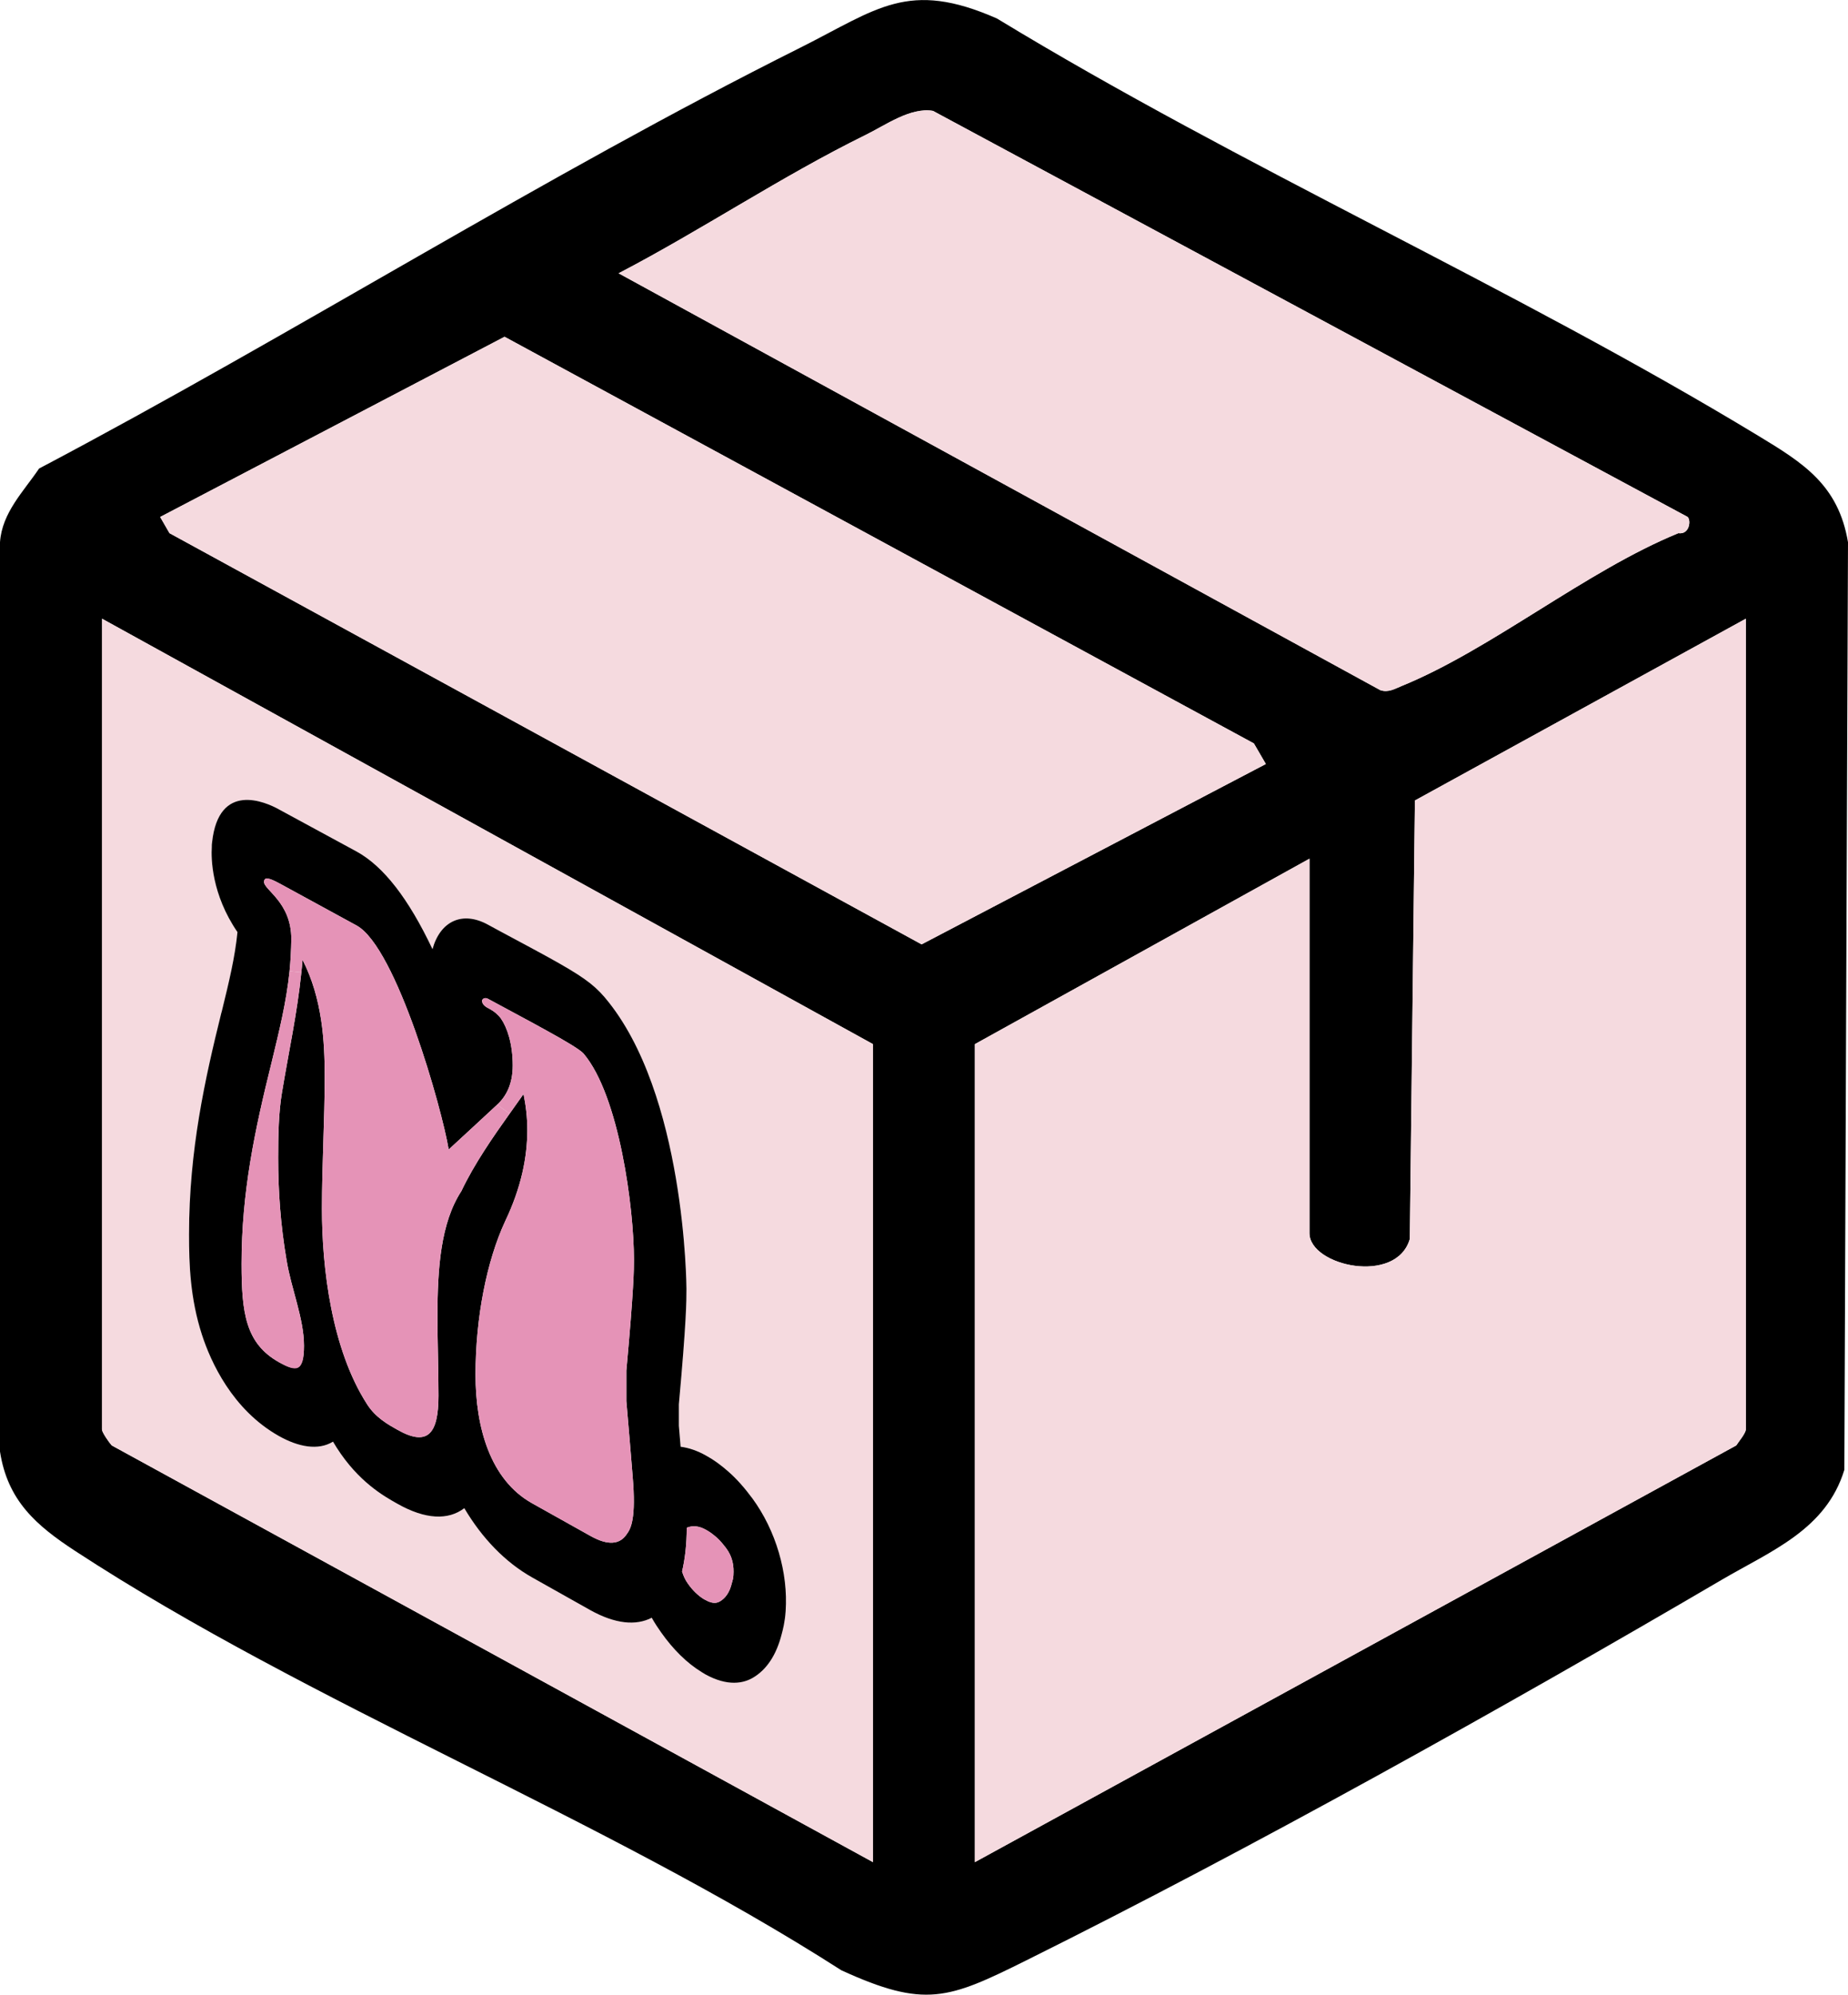
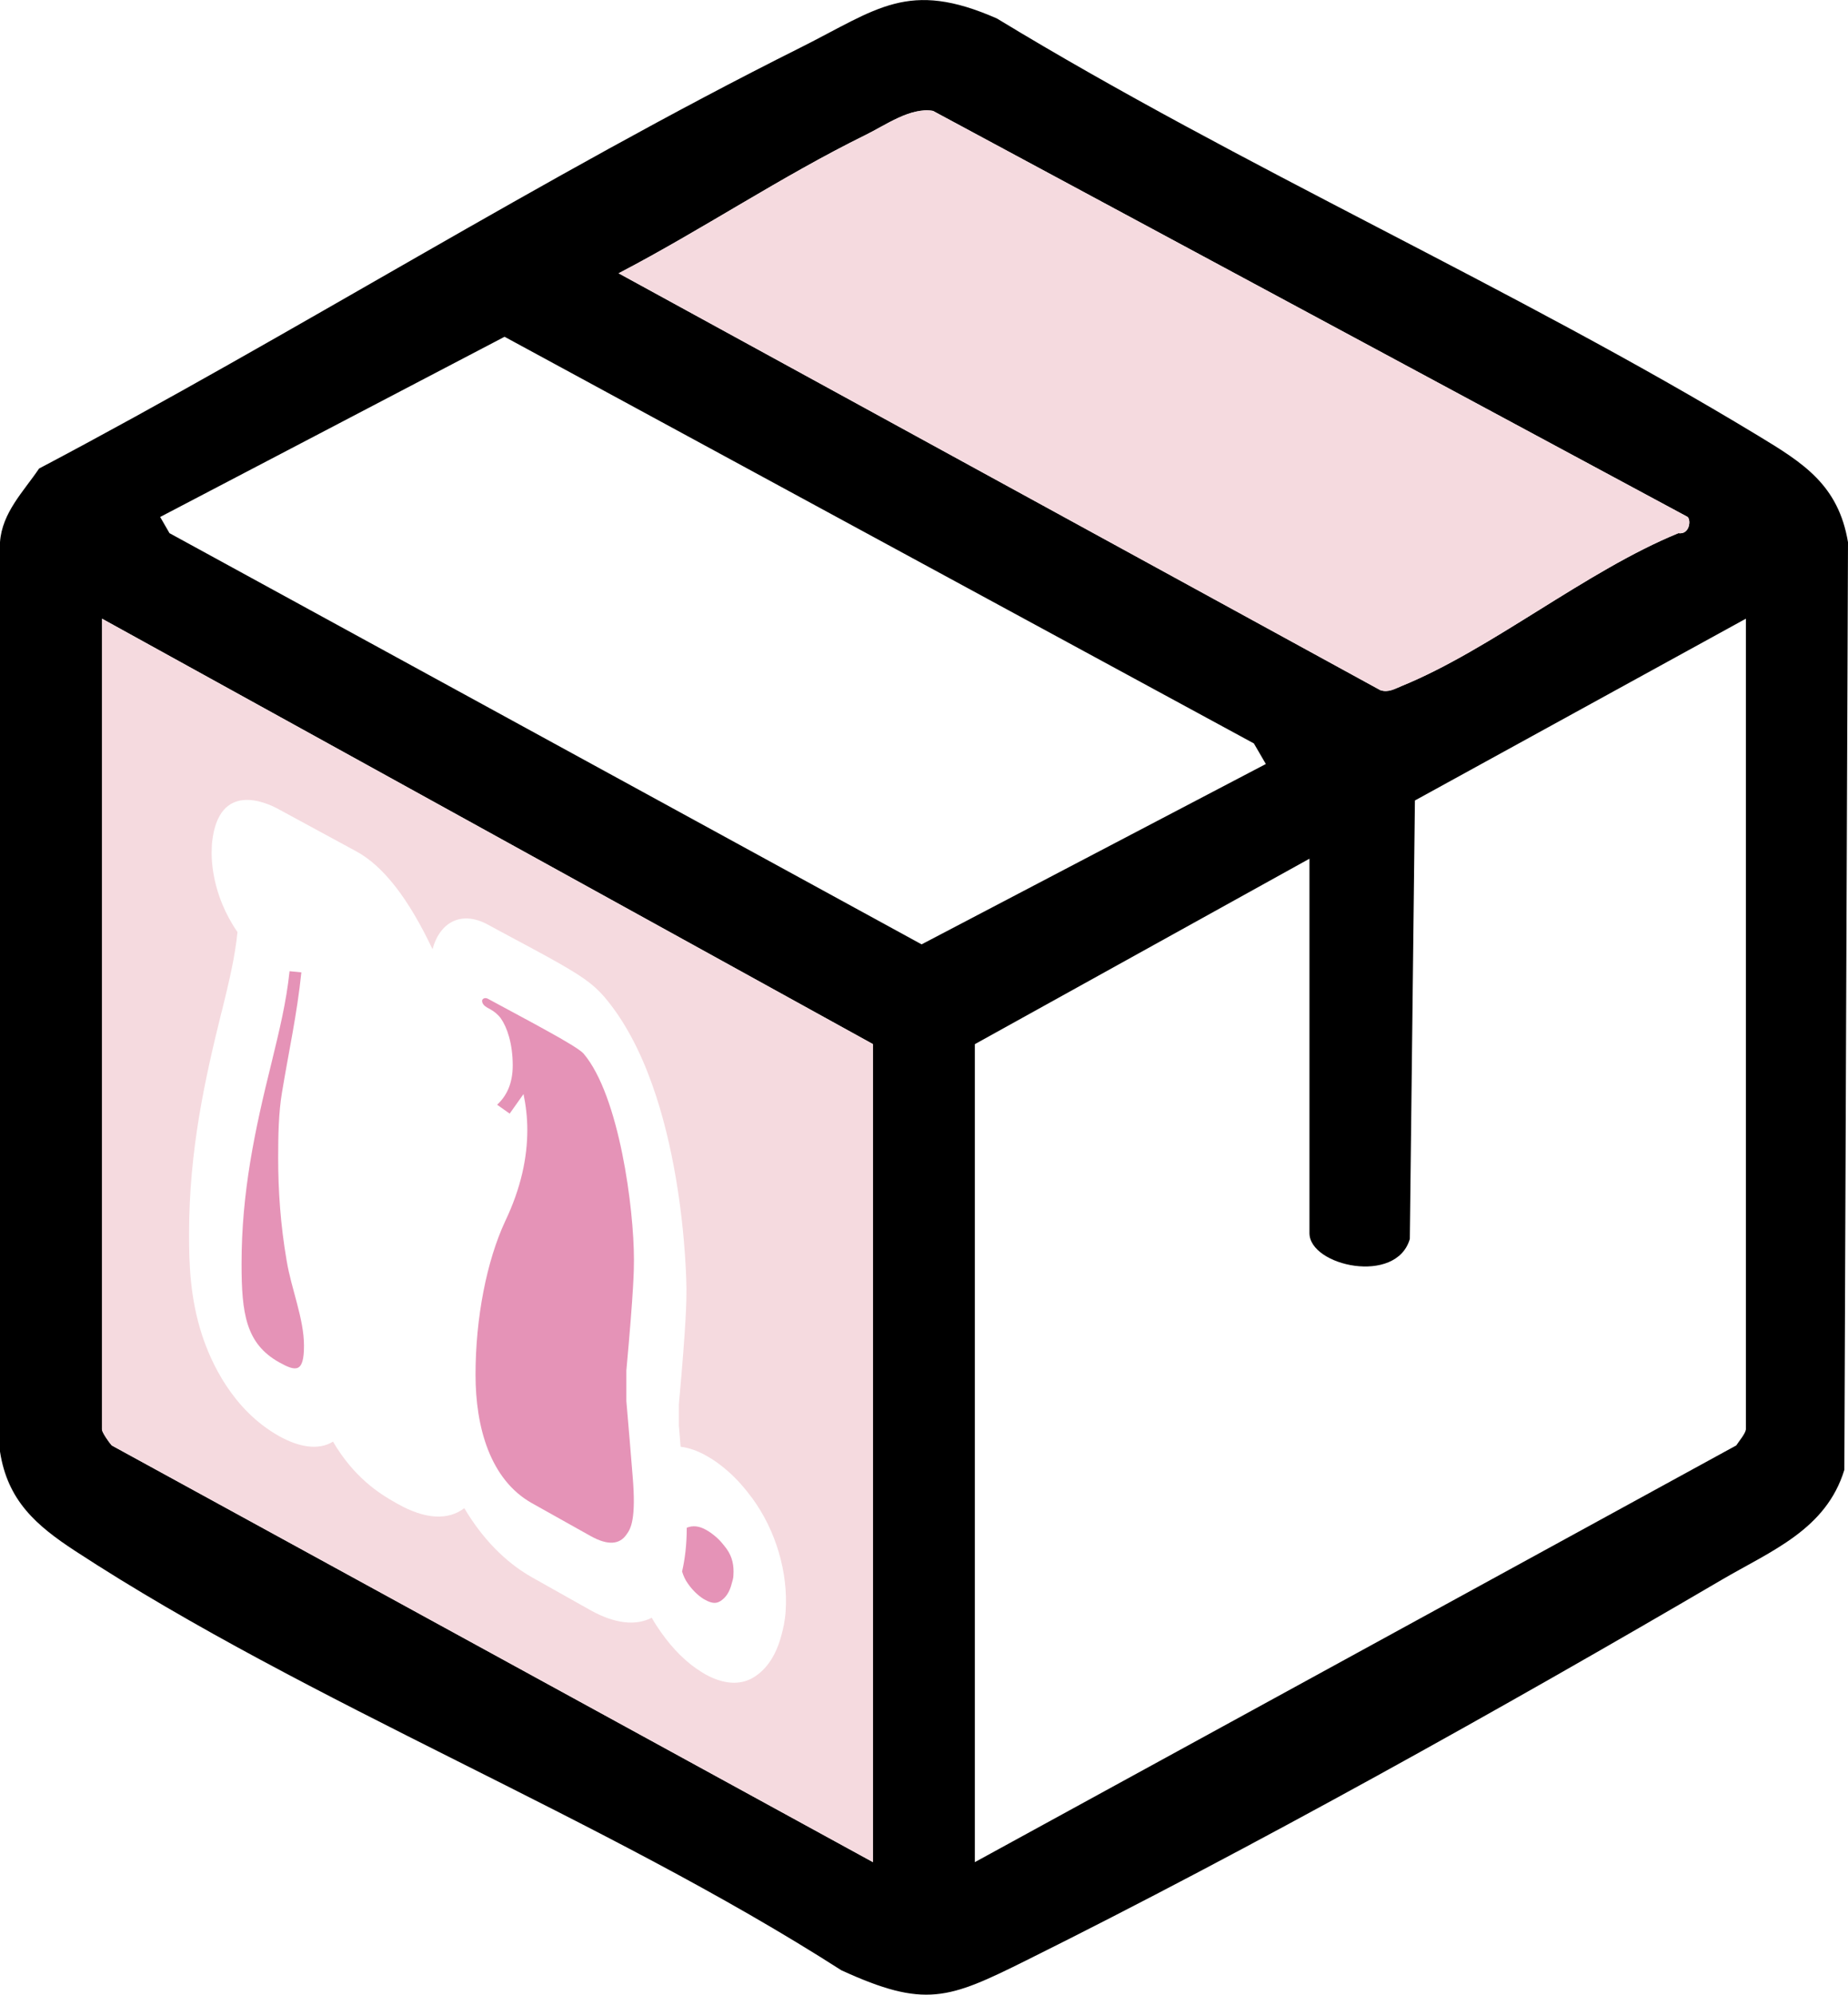
<svg xmlns="http://www.w3.org/2000/svg" id="Layer_2" data-name="Layer 2" viewBox="0 0 126.69 136.7">
  <defs>
    <style>
      .cls-1 {
        fill: #e593b7;
      }

      .cls-2 {
        fill: #f5dadf;
      }
    </style>
  </defs>
  <g id="Layer_1-2" data-name="Layer 1">
    <g>
      <path d="M126.69,37.16l-.25,63.57c-1.25,4.1-5.01,5.55-8.41,7.54-14.92,8.74-32.26,18.42-47.69,26.09-5.33,2.65-6.93,3.29-12.66.67-16.38-10.5-36.42-18.21-52.53-28.74-2.66-1.74-4.63-3.44-5.15-6.81v-62.32c.14-2.03,1.62-3.48,2.68-5.05C20.1,22.92,37.28,12.06,54.86,3.27c5.29-2.65,7.39-4.69,13.49-2,16.81,10.22,35.41,18.43,52.18,28.59,3.09,1.87,5.5,3.37,6.16,7.3ZM119.69,97.97v-55.57l-22.69,12.46-.35,30.05c-.92,3.18-6.88,1.85-6.88-.4v-25.66l-22.94,12.71v56.06l52.2-28.56c.2-.31.61-.78.66-1.09ZM115.06,36.54c.76.11.88-.86.64-1.11L63.96,7.6c-1.54-.26-3.22.96-4.62,1.65-5.76,2.83-11.23,6.51-16.93,9.48l52.22,28.57c.56.18.98-.09,1.47-.29,6.13-2.5,12.65-7.89,18.96-10.47ZM86.78,52.36l-.82-1.41-51.37-27.87-23.61,12.35.64,1.11,51.56,28.18,23.6-12.36ZM59.85,127.62v-56.06L6.99,42.4v55.57c0,.18.47.87.67,1.09l52.19,28.56Z" />
-       <path class="cls-2" d="M119.69,42.4v55.57c-.05.31-.46.78-.66,1.09l-52.2,28.56v-56.06l22.94-12.71v25.66c0,2.25,5.96,3.58,6.88.4l.35-30.05,22.69-12.46Z" />
      <path class="cls-2" d="M115.7,35.43c.24.25.12,1.22-.64,1.11-6.31,2.58-12.83,7.97-18.96,10.47-.49.2-.91.47-1.47.29l-52.22-28.57c5.7-2.97,11.17-6.65,16.93-9.48,1.4-.69,3.08-1.91,4.62-1.65l51.74,27.83Z" />
-       <polygon class="cls-2" points="85.96 50.95 86.78 52.36 63.18 64.72 11.62 36.54 10.98 35.43 34.59 23.08 85.96 50.95" />
      <path class="cls-2" d="M59.85,71.56v56.06L7.66,99.06c-.2-.22-.67-.91-.67-1.09v-55.57l52.86,29.16ZM53.86,110.42c.18-2.64-.67-5.53-2.28-7.73-.54-.73-1.08-1.34-1.65-1.84-.51-.45-1.02-.82-1.52-1.09-.6-.34-1.19-.54-1.75-.61-.04-.44-.08-.91-.12-1.44v-1.47c.52-5.73.52-7.09.52-7.91,0-.14-.07-13.42-5.58-19.95-.02-.02-.03-.04-.05-.06-.78-.9-1.58-1.47-3.9-2.75-.76-.42-1.61-.87-2.39-1.29-.63-.34-1.22-.65-1.67-.9-1.79-.99-3.3-.23-3.82,1.67-1.65-3.48-3.36-5.68-5.2-6.69,0,0-.03-.02-5.31-2.88-.94-.53-4.15-1.94-4.6,2.25-.01.11-.02.21-.02.32-.05.77-.02,3.24,1.76,5.83-.17,1.72-.58,3.41-1.07,5.41-.02.06-.02.09-.04.14-1.11,4.49-2.21,9.37-2.21,15.17,0,2.02.07,4.37.89,6.89.59,1.81,2.06,5.12,5.28,6.93,1.32.74,2.68,1.01,3.7.38.08.14.17.27.25.41,1.5,2.35,3.24,3.33,4.17,3.85,1.91,1.08,3.48,1.14,4.58.3,1.22,2.06,2.8,3.7,4.64,4.74,1.61.9,2.41,1.35,4.02,2.26,1.68.93,3.1,1.07,4.19.51.22.39.44.72.64,1,.84,1.19,1.77,2.1,2.76,2.71.09.06.18.11.26.16,1.57.87,2.65.61,3.28.24.95-.56,1.61-1.57,1.97-2.99.08-.3.22-.83.27-1.57Z" />
-       <path d="M51.58,102.69c1.61,2.2,2.46,5.09,2.28,7.73-.05.74-.19,1.27-.27,1.57-.36,1.42-1.02,2.43-1.97,2.99-.63.37-1.71.63-3.28-.24-.08-.05-.17-.1-.26-.16-.99-.61-1.92-1.52-2.76-2.71-.2-.28-.42-.61-.64-1-1.09.56-2.51.42-4.19-.51-1.61-.91-2.41-1.36-4.02-2.26-1.84-1.04-3.42-2.68-4.64-4.74-1.1.84-2.67.78-4.58-.3-.93-.52-2.67-1.5-4.17-3.85-.08-.14-.17-.27-.25-.41-1.02.63-2.38.36-3.7-.38-3.22-1.81-4.69-5.12-5.28-6.93-.82-2.52-.89-4.87-.89-6.89,0-5.8,1.1-10.68,2.21-15.17.02-.05.02-.08.04-.14.49-2,.9-3.69,1.07-5.41-1.78-2.59-1.81-5.06-1.76-5.83,0-.11,0-.21.02-.32.45-4.19,3.66-2.78,4.6-2.25,5.28,2.86,5.31,2.88,5.31,2.88,1.84,1.01,3.55,3.21,5.2,6.69.52-1.9,2.03-2.66,3.82-1.67.45.25,1.04.56,1.67.9.78.42,1.63.87,2.39,1.29,2.32,1.28,3.12,1.85,3.9,2.75.02.02.03.04.05.06,5.51,6.53,5.58,19.81,5.58,19.95,0,.82,0,2.18-.52,7.91v1.47c.04.53.08,1,.12,1.44.56.07,1.15.27,1.75.61.5.27,1.01.64,1.52,1.09.57.5,1.11,1.11,1.65,1.84ZM50.28,107.95c.04-.62-.05-1.23-.48-1.82-.22-.29-.43-.55-.67-.76-.25-.22-.48-.39-.72-.52-.47-.27-.91-.32-1.33-.15,0,1.14-.12,2.14-.32,3,.09.29.21.57.4.83.32.46.69.81,1.07,1.05.04.02.08.04.11.06.37.21.71.29,1.01.11.38-.22.67-.62.82-1.25.04-.15.1-.33.11-.55ZM42.94,93.93c.52-5.69.52-6.96.52-7.6,0-3.51-1-11.22-3.45-14.12-.22-.26-1.26-.88-2.48-1.55-1.38-.77-3.06-1.65-4.06-2.2-.22-.13-.42-.01-.42.13,0,.18.13.34.36.47.09.05.13.07.22.12.23.13.49.32.71.62.42.6.81,1.72.81,3.22,0,1.28-.45,2.12-1.07,2.69-1.32,1.23-1.99,1.84-3.32,3.07-.45-2.75-3.57-13.84-6.31-15.35,0,0-.03-.02-5.28-2.88-.81-.44-1.04-.43-1.07-.13-.03.57,1.87,1.39,1.87,3.93-.01.77-.05,1.5-.12,2.21-.22,2.12-.7,4.06-1.23,6.25-1.16,4.66-2.06,8.91-2.06,13.8,0,3.4.29,5.47,2.57,6.75,1.16.65,1.71.64,1.71-1.13,0-1.86-.87-3.89-1.19-5.84-.42-2.45-.58-4.77-.58-7.03,0-1.54.03-3.11.26-4.48.46-2.79,1.04-5.41,1.33-8.24.03-.28.06-.57.08-.86,1.36,2.65,1.52,5.6,1.52,8,0,3.04-.19,6.02-.19,9.06,0,4.08.67,9.63,3.09,13.39.58.92,1.45,1.4,2.09,1.76,2.06,1.16,2.81.3,2.81-2.34,0-1.81-.07-3.67-.07-5.44,0-3.32.23-6.42,1.64-8.58.88-1.86,2.21-3.77,3.31-5.31.35-.49.67-.94.95-1.34.16.77.26,1.6.26,2.46,0,1.87-.42,3.96-1.52,6.26-1.26,2.71-2.03,6.6-2.03,10.51,0,3.6,1,7.2,3.87,8.81,1.61.9,2.41,1.35,4.02,2.25,1.2.67,2,.58,2.47-.12.29-.39.66-1.06.41-3.99-.14-1.77-.25-3.03-.43-5.14v-2.09Z" />
      <path class="cls-1" d="M49.8,106.13c.43.59.52,1.2.48,1.82,0,.22-.07.4-.11.55-.15.63-.44,1.03-.82,1.25-.3.18-.64.1-1.01-.11-.03-.02-.07-.04-.11-.06-.38-.24-.75-.59-1.07-1.05-.19-.26-.31-.54-.4-.83.2-.86.32-1.86.32-3,.42-.17.86-.12,1.33.15.24.13.47.3.72.52.24.21.45.47.67.76Z" />
      <path class="cls-1" d="M43.46,86.33c0,.64,0,1.91-.52,7.6v2.09c.18,2.11.29,3.37.43,5.14.25,2.93-.12,3.6-.41,3.99-.47.7-1.27.79-2.47.12-1.61-.9-2.41-1.35-4.02-2.25-2.87-1.61-3.87-5.21-3.87-8.81,0-3.91.77-7.8,2.03-10.51,1.1-2.3,1.52-4.39,1.52-6.26,0-.86-.1-1.69-.26-2.46-.28.4-.6.85-.95,1.34l-.86-.61c.62-.57,1.07-1.41,1.07-2.69,0-1.5-.39-2.62-.81-3.22-.22-.3-.48-.49-.71-.62-.09-.05-.13-.07-.22-.12-.23-.13-.36-.29-.36-.47,0-.14.2-.26.42-.13,1,.55,2.68,1.43,4.06,2.2,1.22.67,2.26,1.29,2.48,1.55,2.45,2.9,3.45,10.61,3.45,14.12Z" />
-       <path class="cls-1" d="M34.08,75.71l.86.61c-1.1,1.54-2.43,3.45-3.31,5.31-1.41,2.16-1.64,5.26-1.64,8.58,0,1.77.07,3.63.07,5.44,0,2.64-.75,3.5-2.81,2.34-.64-.36-1.51-.84-2.09-1.76-2.42-3.76-3.09-9.31-3.09-13.39,0-3.04.19-6.02.19-9.06,0-2.4-.16-5.35-1.52-8-.02.29-.05.58-.08.86l-.81-.08c.07-.71.11-1.44.12-2.21,0-2.54-1.9-3.36-1.87-3.93.03-.3.26-.31,1.07.13,5.25,2.86,5.28,2.88,5.28,2.88,2.74,1.51,5.86,12.6,6.31,15.35,1.33-1.23,2-1.84,3.32-3.07Z" />
      <path class="cls-1" d="M19.85,66.56l.81.08c-.29,2.83-.87,5.45-1.33,8.24-.23,1.37-.26,2.94-.26,4.48,0,2.26.16,4.58.58,7.03.32,1.95,1.19,3.98,1.19,5.84s-.55,1.78-1.71,1.13c-2.28-1.28-2.57-3.35-2.57-6.75,0-4.89.9-9.14,2.06-13.8.53-2.19,1.01-4.13,1.23-6.25Z" />
    </g>
  </g>
</svg>